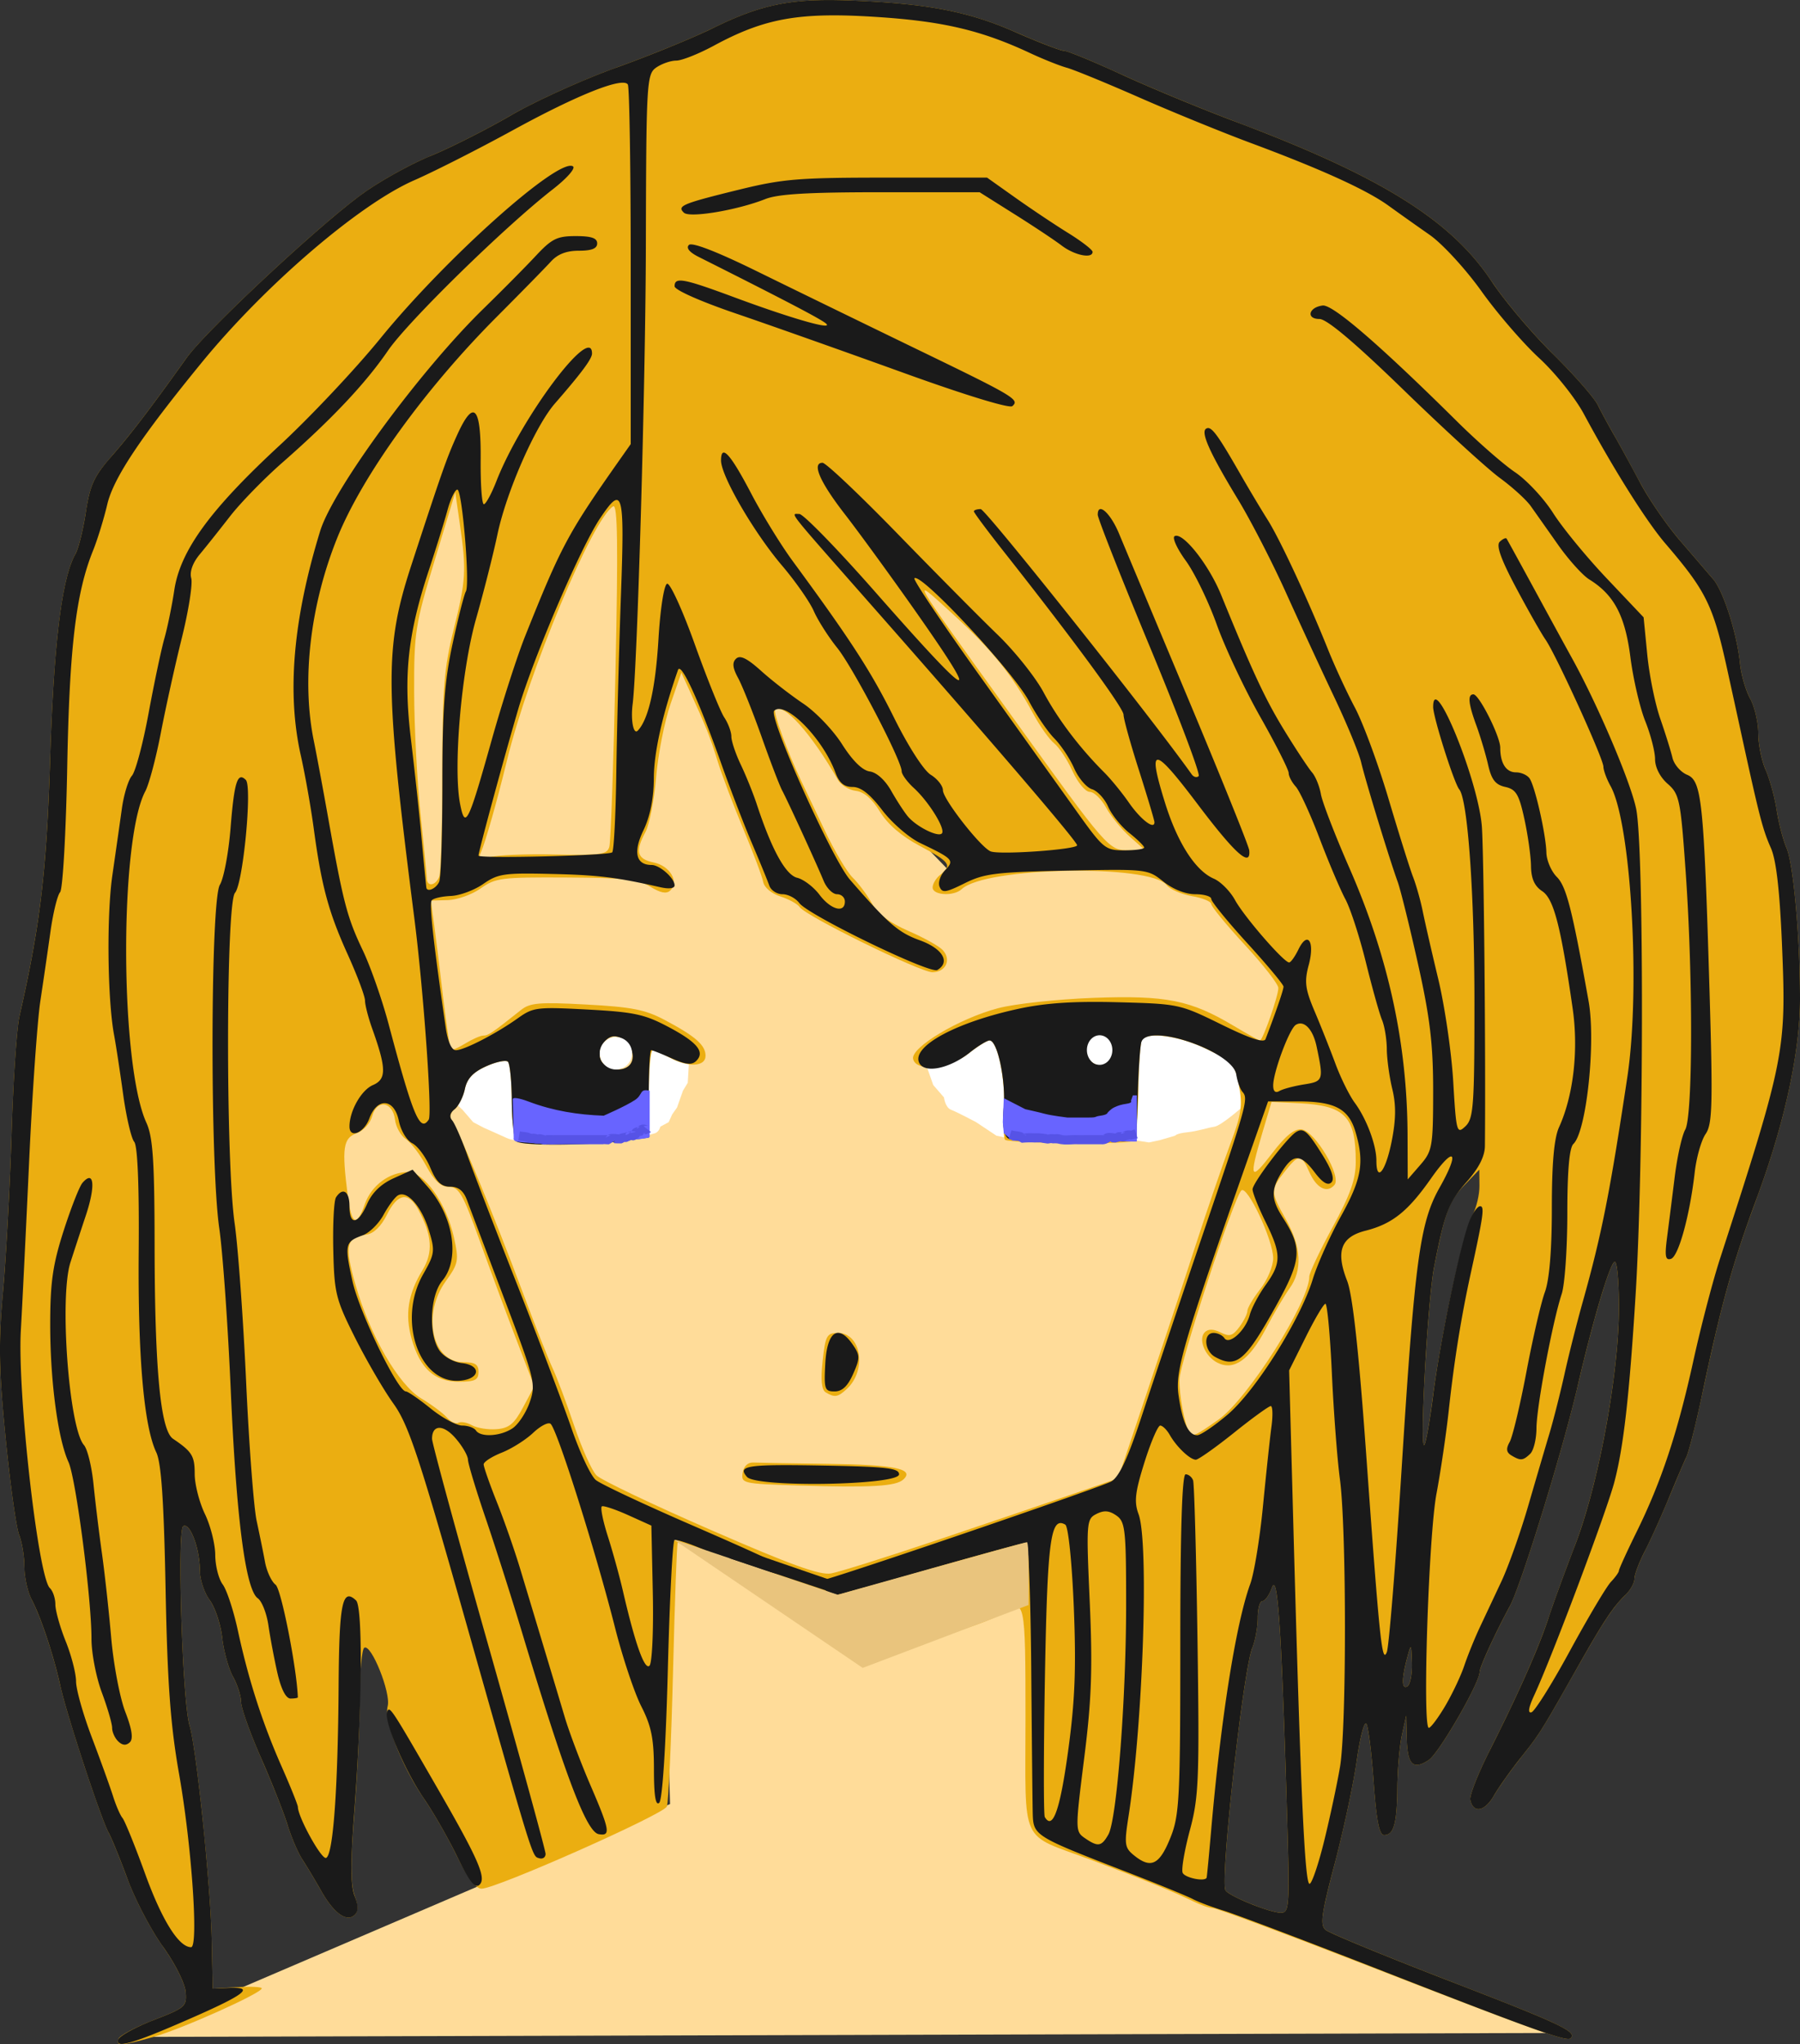
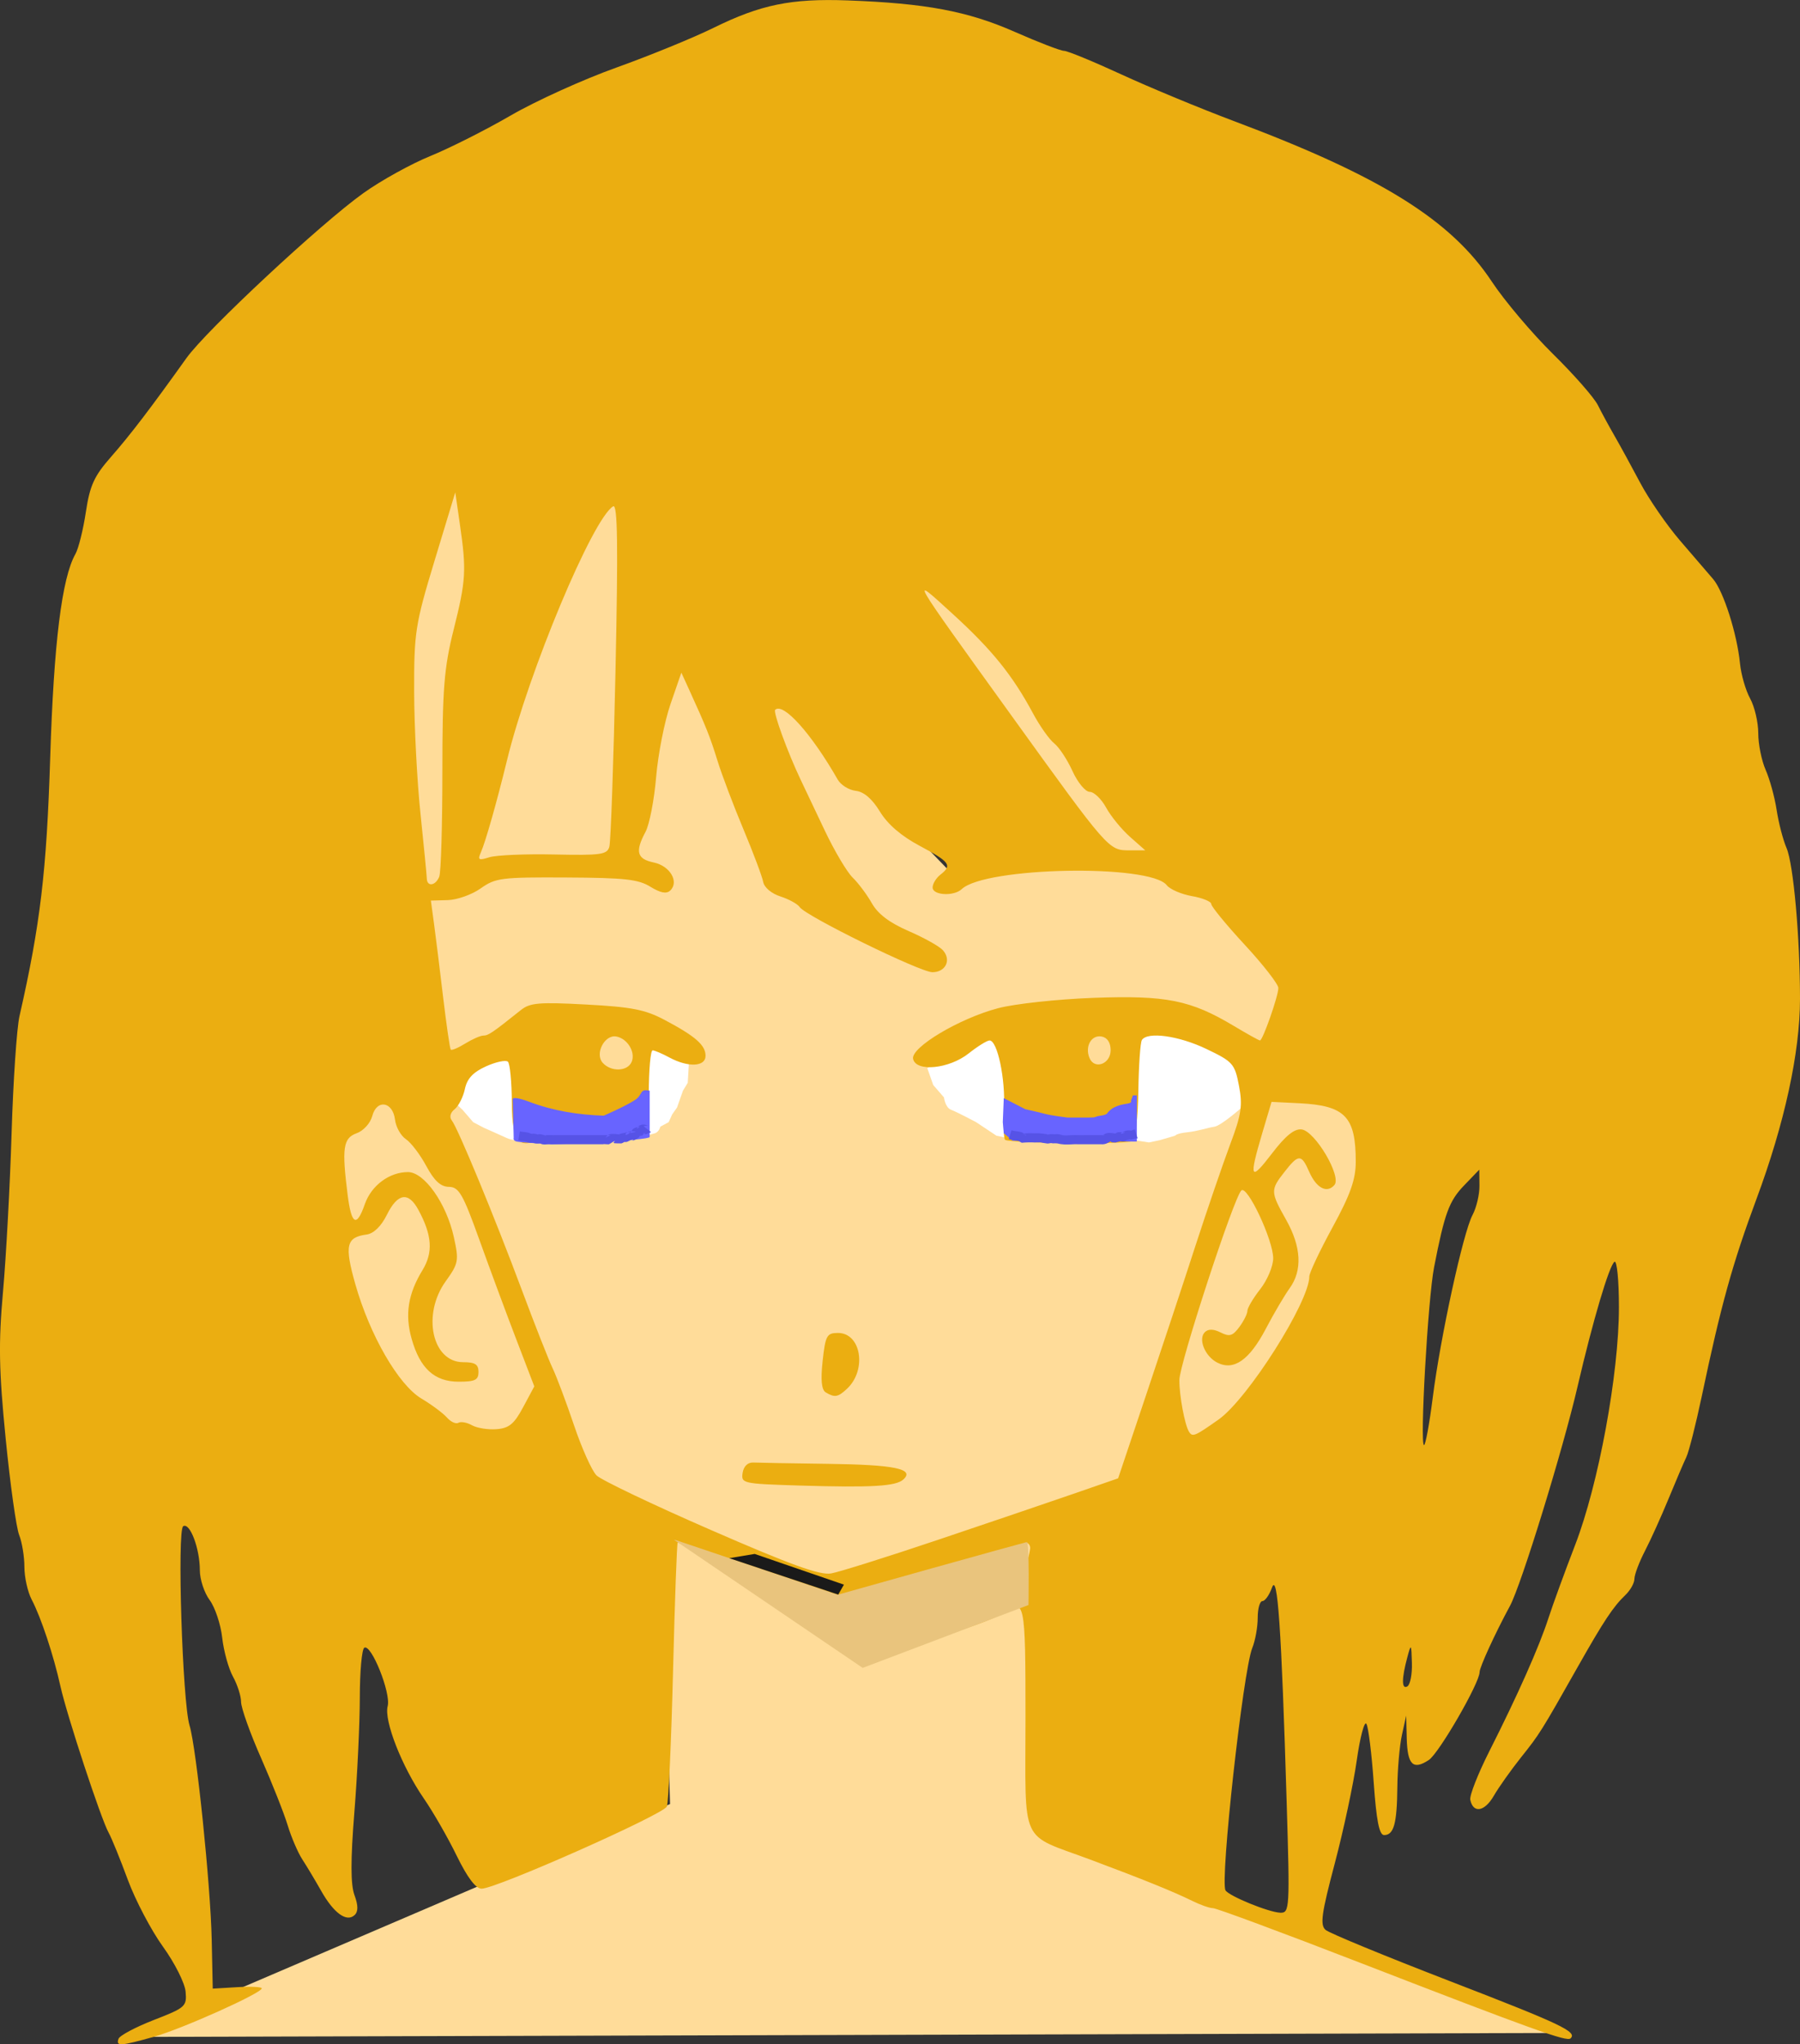
<svg xmlns="http://www.w3.org/2000/svg" version="1.0" viewBox="0 0 575.79 653.69">
  <rect x="0" y="0" width="575.79" height="653.69" fill="#333333" stroke="none" />
  <path d="M40.52 651.377l173.82-74.484-2.675-90.915-20.056-11.365-13.37-22.729-2.674-3.788-17.382 15.153-30.753-15.153-20.056-47.983 1.337-45.457 16.045-10.102 14.708 21.466v-41.67l-13.37-102.263 6.684-44.195 14.708-35.356 5.348 25.254-10.696 66.924 4.011 31.568 22.73-51.771 20.056-54.297 13.37-12.627-4.01 99.754 14.707-45.457 37.438 79.55s36.085 29.027 32.073 17.678c-4.01-11.364-26.724-39.144-26.724-39.144l-18.72-50.508 68.175 70.712 52.145-3.789-90.92-123.745L393.49 291.536l24.067 22.713-16.045 36.619 22.73-3.788 16.045 18.94-9.36 21.466-20.055 51.771-21.393 17.678-8.023 7.577-10.696-16.416-10.697 27.78-28.078 10.102-1.337 98.49 167.133 65.646-457.26 1.263z" fill-rule="evenodd" fill="#ffdc99" />
  <path d="M166.618 364.976s-3.054-.359-4.573-1.076c-1.518-.733-7.246-3.242-7.246-3.242l-3.434-1.809-3.417-3.96-1.914-1.792-1.52-2.525 3.814-8.278 13.717-6.127 4.573 5.051v23.758zM220.381 339.768l-.38 6.485-1.535 2.526-1.898 5.394-1.535 2.166-1.14 2.51-2.673 1.45s-.38 1.793-1.899 2.151c-1.535.359-1.914.717-1.914.717l-2.278-5.393-.38-16.914 1.898-6.844 13.734 5.752zM296.627 341.577l1.898 5.393 3.434 3.96s.38 3.243 2.278 3.96c1.914.717 8.006 3.96 8.006 3.96l6.487 4.317 3.433.733 7.247.717-7.626-34.92-11.06 3.96-14.097 7.92zM364.091 331.85l-1.139 32.767 4.572.717 3.434-.717 4.952-1.45s.38-.717 3.813-1.075 6.487-1.434 8.765-1.793c2.295-.358 9.541-6.844 9.541-6.844s3.054-.717 3.054-2.883c0-2.152-8.006-13.313-8.006-13.313l-11.44-6.127-13.353-1.076-4.193 1.793z" fill-rule="evenodd" fill="#fff" />
  <path d="M37.913 651.97c.363-1.03 5.43-3.727 11.274-6.003 10.135-3.928 10.597-4.349 10.185-9.057-.231-2.728-3.483-9.197-7.247-14.404-3.747-5.191-8.815-14.825-11.241-21.388-2.427-6.579-5.183-13.36-6.14-15.075-2.46-4.411-13.322-37.429-15.402-46.767-2.179-9.899-6.24-22.12-9.227-27.795-1.271-2.432-2.311-7.124-2.311-10.429s-.76-7.872-1.667-10.164c-.925-2.291-2.873-16.181-4.325-30.882-2.163-21.855-2.328-30.445-.842-47 .99-11.147 2.228-33.953 2.74-50.665.512-16.727 1.65-33.563 2.526-37.413 6.652-29.199 8.682-46.33 9.821-82.622 1.156-36.759 3.731-57.492 8.072-65.147.99-1.761 2.493-7.81 3.335-13.422 1.287-8.496 2.64-11.489 8.072-17.662 6.157-7.015 12.561-15.402 24.133-31.599 6.355-8.886 43.083-43.12 56.619-52.753 5.629-4.022 15.285-9.353 21.459-11.863 6.157-2.51 17.712-8.34 25.668-12.955s23.176-11.52 33.84-15.324c10.647-3.819 24.562-9.509 30.917-12.642C243.342 1.47 253.065-.524 271.091.13c25.04.92 38.444 3.43 53.466 10.04 7.61 3.35 14.74 6.094 15.83 6.094s9.343 3.399 18.34 7.545 25.271 10.897 36.166 14.982c46.764 17.537 69.313 31.583 82.32 51.272 4.061 6.126 12.86 16.54 19.561 23.134 6.686 6.578 13.156 13.936 14.361 16.368 1.205 2.417 3.615 6.844 5.349 9.853 1.733 2.993 5.414 9.743 8.204 14.996 2.773 5.238 8.517 13.563 12.743 18.473s8.98 10.445 10.564 12.284c3.302 3.835 7.66 17.475 8.6 26.97.347 3.553 1.8 8.604 3.236 11.223 1.436 2.604 2.608 7.608 2.608 11.115 0 3.492 1.057 8.761 2.36 11.708s2.89 8.698 3.517 12.814c.627 4.1 2.046 9.587 3.169 12.175 2.212 5.144 4.308 28.559 4.308 48.294-.016 17.117-4.952 39.815-13.915 63.915-7.676 20.656-11.373 33.969-17.514 63.136-1.898 8.995-4.127 17.771-4.952 19.486s-3.368 7.67-5.662 13.25c-2.295 5.566-5.678 13.08-7.544 16.68s-3.384 7.64-3.384 8.965-1.304 3.647-2.888 5.16c-3.896 3.725-6.9 8.246-15.236 22.978-11.704 20.702-12.2 21.497-18.191 28.995-3.17 3.991-7.082 9.494-8.666 12.238-2.939 5.097-6.603 5.705-7.527 1.262-.265-1.356 2.46-8.309 6.074-15.464 9.128-18.052 15.962-33.438 18.934-42.62 1.386-4.287 5.232-14.81 8.534-23.384 7.51-19.455 14.014-54.764 14.014-76.043 0-8.434-.627-14.965-1.403-14.529-1.65.967-6.982 18.956-11.835 39.908-4.688 20.235-18.01 63.478-21.625 70.15-4.787 8.84-9.706 19.58-9.706 21.155 0 3.476-12.99 25.955-16.243 28.107-5.034 3.32-6.833 1.559-7.065-6.875l-.181-7.311-1.37 6.235c-.743 3.43-1.403 10.913-1.453 16.618-.115 11.692-1.122 15.34-4.242 15.34-1.552 0-2.46-4.646-3.318-16.758-.644-9.23-1.7-17.678-2.328-18.785s-2.03 4.162-3.103 11.692c-1.056 7.545-4.242 22.385-7.048 33.002-4.243 16.025-4.738 19.61-2.906 21.185 1.222 1.044 19.132 8.418 39.815 16.4 35.738 13.796 40.756 16.181 38.528 18.286-1.189 1.122-11.291-2.495-67.86-24.397-24.497-9.494-45.411-17.242-46.484-17.242-1.09 0-4.061-1.044-6.636-2.322-5.86-2.9-15.78-6.922-32.734-13.251-22.746-8.48-20.633-3.835-20.633-45.27 0-37.71-.182-38.537-7.28-33.47-1.733 1.247-9.112 4.084-16.408 6.313-7.28 2.23-16.045 5.394-19.478 7.047-3.417 1.652-6.966 3.008-7.857 3.008-2.394 0-16.656-9.353-16.656-10.928 0-.732-1.667-1.84-3.714-2.447-3.136-.951-15.45-9.322-24.364-16.587-2.394-1.948-14.543-9.01-15.5-9.01-.248 0-.925 18.457-1.486 41.014s-1.453 42.09-1.98 43.385c-1.04 2.54-54.557 26.283-59.261 26.283-1.865 0-4.54-3.539-7.956-10.523-2.823-5.799-7.56-14.03-10.515-18.317-7.032-10.18-12.81-24.927-11.572-29.541 1.09-4.147-5.233-19.97-7.477-18.676-.793.468-1.437 7.654-1.437 15.963-.016 8.31-.792 24.834-1.75 36.728-1.22 15.277-1.204 23.04.034 26.408 1.221 3.305 1.238 5.269.05 6.391-2.543 2.401-6.686-.608-10.73-7.794-1.899-3.352-4.59-7.857-5.992-9.993-1.403-2.151-3.516-7.062-4.688-10.912-1.172-3.866-5.002-13.531-8.501-21.497-3.516-7.95-6.389-16.026-6.405-17.928 0-1.901-1.172-5.55-2.592-8.121s-2.971-8.185-3.45-12.472-2.294-9.696-4.011-12.019c-1.733-2.323-3.136-6.61-3.136-9.509 0-6.953-3.17-15.37-5.316-14.108-2.013 1.153-.247 56.276 2.014 63.697 2.196 7.14 6.735 51.054 7.098 68.591l.33 15.59 7.841-.469c4.309-.265 7.841-.093 7.841.375 0 1.527-25.454 12.954-34.566 15.51-10.713 2.994-12.132 3.087-11.257.624zm373.669-75.67c-1.684-55.933-2.906-73.642-4.705-68.591-.842 2.354-2.212 4.287-3.037 4.287-.842 0-1.519 2.4-1.519 5.347s-.776 7.31-1.75 9.68c-2.921 7.296-10.35 74.438-8.55 77.478 1.09 1.824 13.783 7.015 17.53 7.155 2.988.094 3.07-1.294 2.03-35.356zm40.062-44.522c-.181-6.173-.264-6.282-1.452-1.855-1.866 6.906-1.866 10.429 0 9.353.907-.53 1.568-3.912 1.452-7.498zm-163.221-17.444c0-3.866-.743-7.015-1.65-7.015s-1.651 3.149-1.651 7.015c0 3.85.742 7.015 1.65 7.015s1.65-3.165 1.65-7.015zm-26.94-1.076c-.528-1.247-.907-.873-.99.936-.066 1.652.314 2.572.858 2.057.562-.53.611-1.87.132-2.993zm44.42-10.226c-1.782-1.668-2.723.67-1.468 3.663 1.172 2.822 1.254 2.822 1.832.11.33-1.575.165-3.259-.363-3.773zm-6.19-10.507c16.029-5.394 35.64-12.05 43.563-14.794l14.394-4.988 8.98-26.751c4.952-14.716 12.066-36.229 15.813-47.796 3.764-11.583 8.749-26.096 11.06-32.285 3.565-9.431 4.011-12.409 2.806-18.707-1.353-7.046-1.948-7.716-10.4-11.754-8.83-4.24-18.85-5.627-20.65-2.884-.511.764-1.023 8.153-1.138 16.4s-.941 15.417-1.8 15.932c-1.898 1.107-39.617.717-40.838-.421-.462-.437-.61-4.895-.347-9.93.495-9.54-2.096-21.825-4.605-21.825-.809 0-3.797 1.855-6.652 4.116-6.273 4.988-16.887 6.048-17.812 1.777-.792-3.648 14.807-12.955 27.204-16.213 5.315-1.403 18.867-2.868 30.455-3.305 23.325-.857 31.116.702 44.965 8.995 4.243 2.541 8.006 4.63 8.337 4.63.89 0 5.876-14.217 5.876-16.774 0-1.2-4.82-7.42-10.73-13.796-5.91-6.391-10.73-12.268-10.73-13.063s-2.789-1.934-6.19-2.526c-3.4-.608-7.015-2.167-8.038-3.476-5.315-6.86-58.072-5.862-65.582 1.231-2.526 2.385-9.327 2.011-9.327-.514 0-1.185 1.123-3.024 2.476-4.084 3.846-3.025 3.12-4.038-6.537-9.198-5.959-3.165-10.3-6.906-12.793-10.99s-5.117-6.345-7.741-6.641c-2.18-.25-4.754-1.855-5.745-3.57-8.418-14.732-17.431-24.771-20.023-22.34-.726.687 3.929 13.47 8.138 22.34 1.222 2.572 4.721 9.93 7.775 16.368 3.054 6.423 7.032 13.142 8.848 14.92 1.832 1.76 4.605 5.486 6.173 8.246 1.948 3.445 5.679 6.25 11.803 8.901 4.919 2.136 9.855 4.895 10.944 6.142 2.74 3.102.842 7-3.384 7-3.912 0-40.492-17.943-42.44-20.812-.676-1.013-3.466-2.54-6.173-3.414-2.84-.904-5.183-2.868-5.513-4.645-.314-1.7-3.153-9.26-6.306-16.79s-6.883-17.35-8.27-21.824c-2.41-7.795-3.648-10.897-9.128-22.9l-2.476-5.41-3.483 10.086c-1.915 5.55-3.979 16.057-4.59 23.353-.61 7.28-2.145 15.136-3.383 17.46-3.4 6.328-2.774 8.682 2.608 9.805 5.216 1.075 8.22 6.189 5.282 8.979-1.205 1.138-3.12.764-6.339-1.216-3.846-2.385-8.22-2.868-26.906-2.962-20.832-.109-22.631.125-27.385 3.492-2.79 1.98-7.527 3.663-10.499 3.741l-5.43.156.973 7.156c.545 3.944 1.85 14.529 2.922 23.539 1.073 8.995 2.18 16.633 2.46 16.96.297.328 2.377-.545 4.638-1.948 2.278-1.403 4.886-2.54 5.81-2.54 1.585 0 2.955-.952 12.001-8.17 2.922-2.322 5.745-2.572 20.898-1.761 14.51.78 18.802 1.621 24.959 4.864 9.97 5.284 13.205 8.106 13.205 11.536 0 3.523-5.563 3.772-11.555.545-2.278-1.231-4.688-2.26-5.364-2.291s-1.238 6.25-1.238 13.952c0 16.228 1.139 14.326-20.783 15.417-7.263.359-13.255-.857-15.186-.296-5.117 1.497-7.758 1.388-7.841-12.3-.033-6.61-.594-12.518-1.255-13.141s-3.813.047-6.998 1.48c-4.144 1.872-6.075 3.93-6.768 7.265-.545 2.557-2.03 5.456-3.285 6.454-1.354 1.045-1.733 2.526-.925 3.539 1.965 2.479 13.75 30.99 22.483 54.406 4.094 10.974 8.518 22.198 9.822 24.942 1.304 2.76 4.39 10.975 6.85 18.27 2.46 7.28 5.678 14.451 7.164 15.932s17.927 9.338 36.547 17.444c25.85 11.271 34.928 14.545 38.51 13.906 2.575-.452 17.811-5.238 33.84-10.632zm-44.007-17.475c-18.19-.562-18.653-.67-18.158-4.038.33-2.12 1.635-3.398 3.417-3.32 1.585.078 12.364.265 23.935.42 21.278.281 27.683 1.606 24.117 4.958-2.36 2.23-10.02 2.681-33.311 1.98zm8.452-29.775c-1.37-.81-1.684-3.976-1.007-10.102.891-8.106 1.337-8.917 4.902-8.917 7.395 0 9.327 11.754 2.922 17.818-2.905 2.728-3.962 2.915-6.817 1.2zm65.367 49.962c.1-1.075-.577-1.948-1.485-1.948s-1.585 2.619-1.486 5.846c.149 5.206.314 5.425 1.486 1.948.726-2.151 1.403-4.786 1.485-5.846zm128.788-48.325c2.443-19.33 9.756-52.894 12.727-58.381 1.238-2.323 2.245-6.532 2.212-9.354l-.05-5.144-4.82 5.004c-4.853 5.02-6.272 8.917-9.64 26.174-1.98 10.18-4.622 56.9-3.219 56.9.479 0 1.733-6.844 2.79-15.2zm-68.488 7.015c9.327-6.595 29.003-37.617 29.003-45.739 0-1.138 3.335-8.215 7.428-15.713 5.728-10.492 7.429-15.324 7.429-20.999 0-14.404-3.417-17.943-18.043-18.675l-8.897-.437-2.988 10.055c-4.308 14.545-3.83 15.542 3.104 6.47 4.357-5.706 7.164-7.982 9.491-7.717 4.308.499 12.909 15.059 10.499 17.787-2.41 2.76-5.778.967-8.072-4.271-2.493-5.69-3.4-5.69-7.89.062-4.54 5.784-4.507 6.392.511 15.308 4.886 8.668 5.266 16.213 1.123 21.919-1.635 2.276-5.068 8.09-7.594 12.923-5.265 10.024-10.234 13.516-15.5 10.865-4.011-2.026-6.272-7.623-3.961-9.82 1.089-1.014 2.79-.967 5.018.17 2.806 1.42 3.83 1.108 5.959-1.76 1.42-1.918 2.575-4.241 2.575-5.16 0-.936 1.849-4.07 4.127-6.969 2.278-2.915 4.126-7.342 4.126-9.852 0-5.83-8.303-23.477-10.185-21.685-2.426 2.292-19.791 55.404-19.824 60.61-.033 4.958 1.716 14.342 3.07 16.525 1.122 1.808 1.816 1.512 9.491-3.897zm-222.48-3.929l3.565-6.656-5.81-15.168c-3.203-8.34-8.519-22.698-11.82-31.88-5.2-14.482-6.487-16.711-9.673-16.758-2.641-.031-4.688-1.918-7.247-6.672-1.964-3.648-4.902-7.514-6.536-8.59-1.618-1.091-3.186-3.881-3.467-6.235-.726-5.815-5.827-6.626-7.28-1.154-.61 2.307-2.822 4.74-5.018 5.519-4.308 1.558-4.754 4.739-2.839 19.813 1.205 9.494 2.872 10.351 5.48 2.853 2.097-5.986 7.858-10.258 13.8-10.258 5.233 0 12.298 10.009 14.675 20.78 1.667 7.546 1.502 8.434-2.591 14.124-7.66 10.616-4.375 25.894 5.579 25.894 3.797 0 4.902.685 4.902 3.117 0 2.572-1.105 3.118-6.322 3.118-7.758 0-12.413-4.24-15.087-13.78-2.179-7.733-1.123-14.342 3.5-21.903 3.45-5.659 3.07-11.177-1.321-19.268-3.186-5.908-6.62-5.378-10.07 1.559-1.832 3.694-4.225 6.017-6.487 6.329-6.536.873-7.13 3.476-3.615 15.885 4.655 16.369 13.8 32.191 21.146 36.572 3.252 1.933 6.933 4.677 8.154 6.064s2.872 2.151 3.681 1.684c.793-.468 2.757-.11 4.342.795 1.6.888 5.133 1.465 7.857 1.247 3.995-.312 5.629-1.653 8.501-7.03zm34.73-110.48c1.254-3.101-1.37-7.404-4.92-8.059-3.73-.701-6.949 5.457-4.39 8.372 2.657 3.024 8.039 2.837 9.31-.312zm153.201-3.678c0-2.432-1.073-4.053-2.888-4.38-3.269-.593-5.398 3.133-3.896 6.827 1.568 3.882 6.784 1.996 6.784-2.447zm-214.772-55.481c.56-1.357 1.007-16.447 1.007-33.532 0-26.486.528-33.19 3.598-45.458 3.962-15.807 4.143-18.972 1.981-33.844l-1.453-10.086-6.602 21.778c-6.207 20.469-6.603 22.994-6.554 42.044.033 11.146.941 28.684 2.03 38.972 1.074 10.289 1.981 19.58 2.014 20.656.05 2.759 2.79 2.416 3.979-.53zm36.777-7.109c14.906.312 16.887.047 17.63-2.432.462-1.543 1.353-26.922 1.98-56.4.859-40.096.677-53.315-.742-52.505-6.52 3.804-27.072 52.925-33.955 81.172-3.318 13.578-6.867 26.065-8.336 29.401-1.123 2.526-.776 2.744 2.674 1.653 2.179-.686 11.522-1.092 20.75-.889zm184.185-5.643c-2.674-2.37-6.124-6.579-7.642-9.354s-3.88-5.035-5.25-5.035-3.846-2.993-5.513-6.656c-1.65-3.648-4.292-7.639-5.843-8.855-1.552-1.231-4.606-5.534-6.768-9.571-6.554-12.207-13.14-20.36-25.702-31.818-13.915-12.705-14.46-13.64 18.818 32.535 30.95 42.947 31.05 43.072 37.653 43.072h5.133l-4.886-4.318z" fill="#ebae11" />
-   <path d="M37.83 652.187c.413-1.153 5.513-3.944 11.357-6.22 10.135-3.928 10.597-4.349 10.185-9.057-.231-2.728-3.483-9.197-7.247-14.404-3.747-5.191-8.815-14.825-11.241-21.388-2.427-6.579-5.183-13.36-6.14-15.075-2.46-4.411-13.322-37.429-15.402-46.767-2.179-9.899-6.24-22.12-9.227-27.795-1.271-2.432-2.311-7.124-2.311-10.429s-.76-7.872-1.667-10.164c-.925-2.291-2.873-16.181-4.325-30.882-2.163-21.855-2.328-30.445-.842-47 .99-11.147 2.228-33.953 2.74-50.665.512-16.727 1.65-33.563 2.526-37.413 6.652-29.199 8.682-46.33 9.821-82.622 1.156-36.759 3.731-57.492 8.072-65.147.99-1.761 2.493-7.81 3.335-13.422 1.287-8.496 2.64-11.489 8.072-17.662 6.157-7.015 12.561-15.402 24.133-31.599 6.355-8.886 43.083-43.12 56.619-52.753 5.629-4.022 15.285-9.353 21.459-11.863 6.157-2.51 17.712-8.34 25.668-12.955s23.176-11.52 33.84-15.324c10.647-3.819 24.562-9.509 30.917-12.642C243.342 1.47 253.065-.524 271.091.13c25.04.92 38.444 3.43 53.466 10.04 7.61 3.35 14.74 6.094 15.83 6.094s9.343 3.399 18.34 7.545 25.271 10.897 36.166 14.982c46.764 17.537 69.313 31.583 82.32 51.272 4.061 6.126 12.86 16.54 19.561 23.134 6.686 6.578 13.156 13.936 14.361 16.368 1.205 2.417 3.615 6.844 5.349 9.853 1.733 2.993 5.414 9.743 8.204 14.996 2.773 5.238 8.517 13.563 12.743 18.473s8.98 10.445 10.564 12.284c3.302 3.835 7.66 17.475 8.6 26.97.347 3.553 1.8 8.604 3.236 11.223 1.436 2.604 2.608 7.608 2.608 11.115 0 3.492 1.057 8.761 2.36 11.708s2.89 8.698 3.517 12.814c.627 4.1 2.046 9.587 3.169 12.175 2.212 5.144 4.308 28.559 4.308 48.294-.016 17.117-4.952 39.815-13.915 63.915-7.676 20.656-11.373 33.969-17.514 63.136-1.898 8.995-4.127 17.771-4.952 19.486s-3.368 7.67-5.662 13.25c-2.295 5.566-5.678 13.08-7.544 16.68s-3.384 7.64-3.384 8.965-1.304 3.647-2.888 5.16c-3.896 3.725-6.9 8.246-15.236 22.978-11.704 20.702-12.2 21.497-18.191 28.995-3.17 3.991-7.082 9.494-8.666 12.238-2.939 5.097-6.603 5.705-7.527 1.262-.265-1.356 2.46-8.309 6.074-15.464 9.128-18.052 15.962-33.438 18.934-42.62 1.386-4.287 5.232-14.81 8.534-23.384 7.51-19.455 14.014-54.764 14.014-76.043 0-8.434-.627-14.965-1.403-14.529-1.65.967-6.982 18.956-11.835 39.908-4.688 20.235-18.01 63.478-21.625 70.15-4.787 8.84-9.706 19.58-9.706 21.155 0 3.476-12.99 25.955-16.243 28.107-5.034 3.32-6.833 1.559-7.065-6.875l-.181-7.311-1.37 6.235c-.743 3.43-1.403 10.913-1.453 16.618-.115 11.692-1.122 15.34-4.242 15.34-1.552 0-2.46-4.646-3.318-16.758-.644-9.23-1.7-17.678-2.328-18.785s-2.03 4.162-3.103 11.692c-1.056 7.545-4.242 22.385-7.048 33.002-4.243 16.025-4.738 19.61-2.906 21.185 1.222 1.044 19.132 8.418 39.815 16.4 35.738 13.796 40.756 16.181 38.528 18.286-1.205 1.138-12.546-2.947-63.75-22.979-22.252-8.698-43.513-16.742-47.26-17.88-3.747-1.154-8.204-2.822-9.904-3.742-1.7-.904-11.258-4.817-21.245-8.683-29.481-11.41-29.68-11.536-29.877-18.769-.083-3.43-.297-24.287-.479-46.362-.198-22.09-.858-40.126-1.502-40.11-1.057.031-15.995 4.131-37.471 10.289a1817.186 1817.186 0 01-13.206 3.71 539.758 539.758 0 00-8.369 2.338c-2.146.624-4.209.094-5.546-1.434-1.75-1.995-1.733-2.557.115-3.087 14.081-4.146 88.957-29.806 91.614-31.411 2.51-1.497 5.283-7.452 9.59-20.516 3.319-10.101 11.886-35.574 19.017-56.572 14.823-43.587 15.285-45.24 13.338-47.468-.776-.905-1.668-3.399-1.981-5.535-1.09-7.358-27.93-16.664-30.324-10.522-.412 1.06-.957 8.605-1.188 16.758l-.43 14.81-19.577.436c-11.554.265-20.402-.203-21.59-1.154-1.321-1.028-1.767-4.458-1.305-9.805.743-8.527-1.964-21.435-4.506-21.435-.809 0-3.681 1.746-6.372 3.897-6.603 5.238-14.708 6.797-16.21 3.103-2.146-5.27 12.083-12.893 32.024-17.164 8.567-1.84 17.613-2.432 31.644-2.058 19.412.515 19.775.593 33.047 7.109 9.161 4.505 13.651 5.986 14.146 4.677 3.302-8.621 5.745-15.745 5.745-16.774 0-.67-5.2-6.906-11.555-13.859-6.355-6.968-11.555-13.344-11.555-14.186 0-.826-2.311-1.512-5.134-1.512-3.103 0-7.114-1.59-10.185-4.037-5.05-4.007-5.183-4.022-30.785-3.508-22.83.468-26.494.92-32.767 4.038-6.09 3.024-7.197 3.18-8.038 1.106-.545-1.325.247-3.679 1.733-5.237 3.087-3.212 2.69-3.633-7.973-8.746-3.566-1.715-9.013-6.438-12.116-10.507-3.929-5.16-6.801-7.405-9.459-7.405-2.74 0-4.292-1.31-5.53-4.66-4.027-10.929-16.044-23.041-19.56-19.72-1.948 1.839 18.47 47.39 24.215 54 12.249 14.107 15.5 16.93 22.318 19.392 7.362 2.65 9.937 7.015 5.645 9.525-2.294 1.34-41.201-17.538-44.106-21.373-1.189-1.59-3.616-2.868-5.415-2.868-1.783 0-3.68-1.231-4.209-2.728-.528-1.512-3.037-7.639-5.596-13.64s-6.883-17.226-9.624-24.943c-7.345-20.702-13.057-33.095-13.997-30.398-5.019 14.357-7.693 26.36-7.726 34.53-.033 6.484-1.172 12.252-3.318 16.726-3.384 7.015-2.41 11.1 2.608 11.1 2.576 0 7.346 4.224 7.346 6.516 0 .998-1.783 1.231-4.54.608-14.245-3.227-19.923-3.913-34.945-4.256-15.087-.358-17.035-.062-21.756 3.227-2.84 1.98-7.494 3.71-10.35 3.82-2.839.124-5.596.748-6.107 1.418-.826 1.06.511 13.188 4.457 40.5.66 4.614 1.898 7.405 3.268 7.405 2.674 0 12.826-5.238 19.858-10.242 4.902-3.492 6.074-3.632 22.284-2.76 14.923.796 18.224 1.513 25.9 5.582 9.293 4.926 11.802 8.06 8.765 10.927-1.37 1.294-3.367 1.076-7.692-.873-3.22-1.45-6.207-2.634-6.62-2.634-.429 0-.775 6.282-.775 13.952v13.968l-5.365.78c-12.661 1.823-35.985 2.041-37.174.327-.66-.967-1.238-6.813-1.287-13.002s-.611-11.754-1.255-12.362c-.66-.608-3.797.063-6.982 1.497-4.144 1.87-6.075 3.928-6.768 7.264-.545 2.557-2.03 5.456-3.285 6.454-1.453 1.138-1.75 2.432-.793 3.539.826.95 3.005 5.955 4.853 11.1 1.833 5.144 8.98 23.726 15.897 41.31 6.916 17.569 14.773 38.333 17.448 46.128 2.69 7.794 6.19 15.23 7.79 16.509 1.586 1.294 15.518 7.841 30.952 14.529 27.83 12.081 36.364 16.368 32.634 16.368-4.275 0-19.94-4.614-28.392-8.34-4.936-2.182-9.459-3.679-10.053-3.336s-1.552 19.019-2.13 41.498c-.627 24.475-1.733 41.513-2.74 42.464-1.171 1.092-1.7-2.276-1.7-10.631 0-9.79-.809-13.843-4.044-20.188-2.228-4.38-5.992-15.667-8.385-25.098-6.158-24.304-18.323-62.87-20.585-65.21-.693-.716-3.202.562-5.596 2.807-2.377 2.26-6.933 5.129-10.102 6.376-3.17 1.262-5.76 2.946-5.76 3.741 0 .81 1.898 6.236 4.225 12.066s5.711 15.511 7.51 21.513c6.802 22.541 11.82 39.237 14.296 47.546 1.42 4.708 5.05 14.31 8.072 21.342 6.289 14.575 6.619 16.493 2.69 15.776-3.895-.702-10.647-18.473-24.48-64.399-3.35-11.146-8.616-27.639-11.687-36.65-3.07-8.994-5.612-17.412-5.645-18.706-.033-1.278-1.8-4.35-3.945-6.812-3.912-4.537-7.544-4.459-7.544.155 0 1.372 8.171 31.35 18.158 66.612s18.158 65.022 18.158 66.129-.925 1.73-2.064 1.372c-2.294-.718-1.535 1.73-24.447-79.115-14.064-49.682-17.398-59.628-22.152-66.253-3.087-4.287-8.6-13.765-12.265-21.045-6.19-12.33-6.669-14.295-6.982-28.17-.182-8.215.214-15.744.875-16.757 2.179-3.337 4.308-1.934 4.308 2.837 0 6.266 2.707 5.908 5.662-.764 1.585-3.601 4.473-6.376 8.468-8.169l6.058-2.743 4.787 5.425c8.303 9.384 10.482 23.165 4.738 30.055-4.045 4.848-4.49 17.538-.81 22.51 1.37 1.856 4.524 3.586 7.016 3.851 6.306.686 5.96 5.035-.462 5.628-13.107 1.216-20.287-19.284-11.902-34 3.748-6.594 3.863-7.498 1.816-14.155-2.36-7.638-6.999-12.83-9.904-11.068-.99.593-3.054 3.399-4.589 6.22s-4.54 5.768-6.669 6.532c-5.645 2.027-5.843 2.93-3.252 14.67 2.212 9.945 14.477 35.246 17.085 35.246.644 0 4.21 2.447 7.924 5.456 3.714 2.993 8.253 5.456 10.102 5.456s3.813.702 4.374 1.56c1.486 2.26 7.824 1.901 11.704-.671 1.848-1.232 4.324-4.958 5.496-8.31 2.03-5.83 1.7-7.201-8.17-33.235-5.662-14.934-11.01-29.089-11.886-31.443-1.122-2.993-2.74-4.287-5.38-4.287-2.873 0-4.425-1.496-6.39-6.158-1.435-3.398-4.027-6.874-5.777-7.763-1.733-.873-3.631-4.053-4.242-7.093-1.436-7.202-6.9-7.685-9.442-.81-1.733 4.676-6.355 6.547-6.355 2.572 0-4.973 3.764-11.63 7.478-13.235 4.407-1.887 4.358-5.3-.248-18.177-1.221-3.43-2.245-7.405-2.261-8.824 0-1.434-2.51-8.09-5.547-14.81-6.14-13.577-8.369-21.824-10.861-40.281-.925-6.86-2.79-17.382-4.144-23.384-4.49-19.969-2.443-43.555 6.207-71.709 4.11-13.39 31.892-51.21 52.13-70.992 5.991-5.846 13.568-13.485 16.82-16.977 5.15-5.518 6.834-6.344 12.793-6.344 5.001 0 6.867.623 6.867 2.338 0 1.637-1.75 2.338-5.844 2.338-4.011 0-6.817 1.092-8.996 3.508-1.75 1.917-9.492 9.82-17.184 17.537-23.044 23.072-43.298 51.148-51.221 71.024-8.6 21.497-11.324 45.364-7.412 64.6.875 4.288 3.037 15.855 4.787 25.723 4.655 26.08 5.926 30.928 10.878 41.31 2.46 5.145 6.157 15.699 8.237 23.477 7.89 29.666 10.103 34.904 12.876 30.664 1.155-1.761-1.684-41.358-4.573-64.086-9.524-74.563-9.623-86.769-.99-113.208 9.92-30.336 11.34-34.373 14.74-41.84 5.233-11.458 7.577-8.902 7.429 8.075-.066 7.856.38 14.28 1.023 14.28.627 0 2.443-3.337 4.028-7.406 7.923-20.297 30.57-50.508 30.57-40.78 0 1.683-3.317 6.157-11.934 16.056-6.24 7.187-15.417 28.092-18.306 41.732-1.32 6.298-4.407 18.457-6.85 27.031-4.721 16.603-7.395 47.765-5.084 59.348 1.6 8.09 2.608 6.064 10.02-20.36 3.367-12.003 8.22-27.078 10.795-33.516 11.423-28.559 13.635-32.706 29.448-55.232l4.292-6.095v-56.79c0-31.241-.413-57.43-.924-58.21-1.618-2.463-15.996 3.258-36.794 14.638-11.027 6.033-25.256 13.25-31.611 16.025-17.63 7.733-47.755 33.595-68.026 58.412-19.445 23.79-28.078 36.744-30.075 45.146-1.106 4.708-3.17 11.38-4.556 14.81-5.48 13.562-7.56 30.96-8.27 69.324-.396 20.998-1.42 38.957-2.278 39.939-.859.966-2.229 6.594-3.07 12.502a2425.793 2425.793 0 01-3.269 22.433c-.957 6.423-2.575 29.572-3.582 51.444-1.007 21.855-2.195 46.065-2.641 53.782-1.123 19.75 5.53 78.802 9.277 82.356.974.92 1.766 3.274 1.766 5.238 0 1.949 1.486 7.25 3.301 11.77 1.816 4.505 3.318 10.304 3.318 12.876.017 2.573 2.295 10.632 5.068 17.928 2.757 7.28 5.794 15.698 6.751 18.707.941 2.993 2.311 6.157 3.038 7.015s3.978 8.854 7.213 17.771c5.415 14.934 10.796 23.54 14.725 23.54 2.443 0 .198-32.52-3.83-55.341-2.773-15.683-3.747-29.105-4.325-59.239-.545-28.122-1.37-40.282-2.971-43.649-3.962-8.309-5.91-30.523-5.63-64.289.182-20.905-.346-33.75-1.435-35.028-.941-1.107-2.542-7.982-3.55-15.262-1.006-7.296-2.294-15.714-2.855-18.707-2.146-11.302-2.46-38.162-.594-51.194 1.073-7.42 2.46-17.117 3.07-21.528.627-4.412 2.064-9.089 3.202-10.383s3.533-10.273 5.316-19.938 4.06-20.422 5.05-23.914c.991-3.476 2.427-10.46 3.187-15.51 1.898-12.597 11.423-25.676 33.624-46.206 9.723-8.98 24.25-24.397 32.272-34.25 20.865-25.643 56.883-57.82 61.604-55.06.974.561-1.816 3.757-6.388 7.327-15.352 11.941-46.369 42.277-52.773 51.63-7.214 10.523-17.943 21.903-33.757 35.778-5.91 5.175-13.453 12.923-16.771 17.21-3.335 4.287-7.676 9.758-9.673 12.144-2.262 2.712-3.285 5.58-2.724 7.623.512 1.792-.842 10.366-2.988 19.034-2.162 8.667-5.183 22.37-6.735 30.43-1.551 8.075-3.796 16.493-4.985 18.706-8.32 15.636-8.088 87.47.347 105.928 2.096 4.567 2.608 12.175 2.641 38.91.033 39.986 1.882 59.487 5.893 62.2 6.108 4.13 6.933 5.472 6.933 11.255 0 3.29 1.47 9.057 3.268 12.799 1.8 3.725 3.285 9.618 3.302 13.063.016 3.461 1.09 7.717 2.393 9.463s3.483 8.402 4.853 14.763c3.4 15.729 7.858 29.587 14.031 43.555 2.84 6.423 5.15 12.206 5.167 12.846.017 3.21 7.478 16.758 8.996 16.29 2.262-.717 3.813-21.84 4.028-55.154.182-26.376 1.189-31.334 5.58-27.187 2.211 2.089 1.947 34.654-.545 67.298-1.238 16.243-1.222 23.929.066 27.14 1.27 3.165 1.287 4.957.05 6.142-2.576 2.432-6.686-.53-10.763-7.763-1.899-3.352-4.59-7.857-5.992-9.993-1.403-2.151-3.516-7.062-4.688-10.912-1.172-3.866-5.002-13.531-8.501-21.497-3.516-7.95-6.389-16.026-6.405-17.928 0-1.901-1.172-5.55-2.592-8.121s-2.971-8.185-3.45-12.472-2.294-9.696-4.011-12.019c-1.733-2.323-3.136-6.61-3.136-9.509 0-6.953-3.17-15.37-5.316-14.108-2.013 1.153-.247 56.276 2.014 63.697 2.196 7.14 6.735 51.054 7.098 68.591l.33 15.59 5.365-.235c8.138-.343 5.018 2.105-12.446 9.759-18.603 8.153-24.216 9.79-23.143 6.734zM411.582 576.3c-1.684-55.933-2.906-73.642-4.705-68.591-.842 2.354-2.212 4.287-3.037 4.287-.842 0-1.519 2.4-1.519 5.347s-.776 7.31-1.75 9.68c-2.921 7.296-10.35 74.438-8.55 77.478 1.09 1.824 13.783 7.015 17.53 7.155 2.988.094 3.07-1.294 2.03-35.356zm11.984 12.471c1.848-7.513 4.143-18.208 5.084-23.773 2.113-12.502 2.096-76.059-.033-91.975-.859-6.438-2.014-21.7-2.575-33.906-.561-12.222-1.486-22.199-2.064-22.183-.56.015-3.4 4.817-6.305 10.663l-5.299 10.631 1.502 55.201c2.179 79.598 3.516 108.983 5.018 108.983.727 0 2.823-6.142 4.672-13.64zm-37.587 11.692c.1-.218.743-7.062 1.453-15.2 3.103-35.73 7.94-66.221 12.496-78.724 1.254-3.43 3.086-14.653 4.077-24.942 1.007-10.289 2.212-21.7 2.707-25.332.495-3.648.396-6.625-.215-6.625s-5.942 3.85-11.819 8.574c-5.893 4.707-11.356 8.574-12.149 8.574-1.848 0-6.173-4.1-8.336-7.92-.94-1.652-2.31-2.993-3.054-2.993s-3.004 5.27-5.034 11.723c-3.004 9.572-3.368 12.643-1.898 16.602 3.35 9.058 1.452 66.472-3.17 96.387-1.469 9.4-1.32 10.32 1.965 12.923 5.249 4.147 7.956 2.744 11.422-5.908 2.856-7.108 3.137-12.58 3.137-61.966 0-36.182.56-54.172 1.7-54.172.94 0 2.014.873 2.393 1.949.38 1.06 1.007 24.038 1.404 51.054.643 44.428.412 50.212-2.427 60.766-1.717 6.407-2.773 12.549-2.327 13.64.66 1.621 7.098 2.946 7.675 1.59zm-31.43-13.812c2.708-4.785 5.68-43.244 5.68-73.627 0-23.913-.281-26.423-3.12-28.387-2.328-1.606-3.946-1.73-6.405-.483-3.17 1.605-3.252 2.681-2.113 28.138.94 21.123.594 31.193-1.766 49.885-2.89 22.915-2.89 23.477.165 25.597 4.226 2.915 5.365 2.743 7.56-1.123zm-12.908-26.454c2.229-16.213 2.642-26.642 1.85-46.3-.595-14.404-1.767-25.784-2.724-26.345-4.688-2.744-5.712 4.786-6.504 48.232-.43 24.21-.462 44.585-.05 45.27 2.542 4.319 4.87-2.213 7.428-20.857zm120.65-14.638c2.262-3.835 5.002-9.619 6.091-12.861s3.302-8.699 4.903-12.128c1.617-3.43 4.754-10.102 6.966-14.81 2.228-4.723 6.09-15.589 8.583-24.163s5.58-19.096 6.867-23.383c1.271-4.287 3.4-12.705 4.738-18.707 1.32-6.002 3.978-16.525 5.91-23.384 6.04-21.575 8.632-34.654 14.212-71.71 4.259-28.23 1.205-81.155-5.348-93.003-1.271-2.276-2.295-5.082-2.311-6.236-.017-2.603-15.104-35.714-18.521-40.64-1.387-1.996-5.63-9.478-9.442-16.634-4.87-9.166-6.405-13.515-5.183-14.669.957-.904 1.947-1.356 2.178-.982.248.374 4.26 7.7 8.93 16.275 4.656 8.574 10.02 18.395 11.919 21.824 8.27 14.935 18.834 39.706 20.6 48.326 2.543 12.41 2.444 112.865-.165 155.11-1.997 32.395-3.846 48.841-6.784 60.05-2.476 9.447-19.957 55.995-25.685 68.326-1.8 3.898-2.096 5.784-.842 5.394 1.073-.343 6.653-9.26 12.397-19.845 5.761-10.569 11.621-20.421 13.024-21.871 1.387-1.465 2.542-3.071 2.542-3.57s2.542-6.064 5.63-12.346c7.922-16.073 13.106-31.677 18.157-54.671 2.393-10.912 6.24-25.644 8.55-32.737 20.684-63.806 21.212-66.487 19.858-99.645-.726-17.834-1.848-27.748-3.582-31.677-2.608-5.908-3.615-9.774-9.161-35.122-1.766-8.153-3.929-17.974-4.77-21.824-4.557-20.75-6.719-25.16-19.908-40.532-6.009-7.03-16.524-23.726-25.982-41.31-2.757-5.145-9.211-13.22-14.345-17.928-5.117-4.723-13.42-14.326-18.438-21.372-5.018-7.031-12.43-15.09-16.457-17.928a1143.081 1143.081 0 01-13.256-9.4c-7.048-5.082-21.442-11.63-44.14-20.079-9.177-3.414-25.238-9.977-35.67-14.56s-20.833-8.854-23.11-9.478-7.462-2.697-11.556-4.599c-15.83-7.42-28.227-10.32-49.9-11.676-24.216-1.527-35.21.452-51.42 9.213-4.87 2.635-10.3 4.786-12.05 4.786-1.766 0-4.638.998-6.404 2.214-3.054 2.12-3.203 4.645-3.318 57.29-.1 43.914-2.724 134.486-4.226 146.271-.66 5.113.264 9.915 1.634 8.496 3.434-3.57 5.695-13.594 6.636-29.416.578-9.634 1.783-17.257 2.757-17.57.94-.295 4.935 8.419 8.847 19.362 3.929 10.944 8.155 21.45 9.41 23.353 1.27 1.901 2.294 4.66 2.294 6.142 0 1.465 1.353 5.518 3.02 9.01s3.946 9.15 5.085 12.58c4.77 14.53 9.227 22.667 12.958 23.587 2.047.498 5.265 2.946 7.13 5.425 3.632 4.817 8.122 6.001 8.122 2.166 0-1.293-1.122-2.338-2.509-2.338s-3.318-1.933-4.292-4.287c-2.525-6.064-11.489-25.566-13.271-28.902-.826-1.528-3.78-9.244-6.57-17.148-2.806-7.903-6.19-16.368-7.527-18.831-1.75-3.212-1.932-4.942-.628-6.158 1.288-1.216 3.516-.125 7.973 3.882 3.4 3.07 9.475 7.779 13.487 10.476 4.01 2.68 9.623 8.558 12.462 13.048 3.351 5.269 6.488 8.34 8.832 8.667 2.212.296 4.919 2.76 6.883 6.236 1.783 3.149 4.193 6.843 5.348 8.2 2.74 3.226 9.525 6.625 10.812 5.409 1.354-1.278-4.077-10.102-8.946-14.56-2.146-1.965-3.896-4.38-3.896-5.363 0-3.43-15.566-33.22-20.65-39.502-2.807-3.492-6.157-8.761-7.445-11.692-1.288-2.947-5.843-9.478-10.135-14.53-9.013-10.569-19.545-28.699-19.545-33.625 0-5.487 2.988-2.198 9.74 10.726 3.483 6.64 9.376 16.228 13.09 21.294 18.669 25.395 25.19 35.48 32.452 50.103 4.573 9.244 9.541 16.961 11.803 18.364 2.146 1.325 3.896 3.554 3.896 4.957 0 2.869 12.33 18.598 15.368 19.58 3.383 1.091 27.55-.655 27.55-1.995 0-1.263-27.187-32.987-66.755-77.883-26.592-30.196-24.909-28.06-22.102-28.06 1.27 0 12.1 11.1 24.05 24.677 32.123 36.525 35.177 37.71 11.836 4.615-7.445-10.539-17.052-23.727-21.377-29.292-7.956-10.258-10.597-16.369-7.081-16.369 1.056 0 11.819 10.18 23.935 22.636 12.1 12.44 26.51 26.984 32.023 32.3 5.53 5.332 12.15 13.64 14.758 18.489 4.589 8.59 11.505 17.709 19.362 25.566 2.146 2.135 5.728 6.516 7.94 9.712 3.764 5.409 8.188 8.792 8.155 6.22-.017-.624-2.245-8.076-4.952-16.587-2.724-8.496-4.936-16.493-4.936-17.772 0-2.15-15.797-23.664-38.296-52.16-5.266-6.672-9.574-12.456-9.574-12.861s.974-.733 2.179-.733c1.568 0 54.72 66.799 67.48 84.804.628.889 1.634 1.154 2.245.577s-6.405-19.143-15.582-41.264c-9.195-22.136-16.705-41.17-16.705-42.309 0-4.224 4.06-.608 6.833 6.08 1.585 3.804 11.539 27.608 22.153 52.91 10.597 25.284 19.363 47.031 19.478 48.325.545 5.643-4.49 1.154-16.523-14.778-14.18-18.785-16.144-18.879-10.45-.53 3.995 12.876 9.74 21.824 15.633 24.365 2.195.936 5.249 4.022 6.784 6.828 2.905 5.316 15.616 19.97 17.316 19.97.528 0 1.865-1.871 2.971-4.147 2.971-6.142 5.332-2.557 3.285 5.004-1.42 5.316-1.122 7.67 1.915 14.81 1.98 4.66 4.969 12.206 6.652 16.742s4.457 10.149 6.174 12.471c3.78 5.13 6.916 13.516 6.916 18.489 0 7.187 2.955 3.492 4.87-6.08 1.403-7 1.452-11.723.231-16.758-.94-3.866-1.733-9.618-1.766-12.798-.017-3.165-.71-7.374-1.535-9.354-.826-1.964-3.137-10.242-5.15-18.38-2.014-8.152-4.97-17.272-6.587-20.265-1.618-3.009-5.332-11.77-8.27-19.486s-6.355-15.137-7.593-16.493-2.262-3.305-2.262-4.35c0-1.029-4.093-9.135-9.111-17.99-5.019-8.87-11.275-22.136-13.9-29.494-2.64-7.358-7.08-16.524-9.887-20.375-2.79-3.835-4.407-7.373-3.599-7.857 2.559-1.496 10.928 9.042 14.873 18.723 10.185 24.973 14.163 33.485 20.337 43.54 3.68 6.002 7.626 11.957 8.749 13.25 1.122 1.279 2.41 4.443 2.855 7.016.462 2.572 4.523 13.094 9.03 23.383 12.528 28.59 18.553 56.152 18.686 85.46l.049 14.31 4.06-4.677c3.814-4.396 4.061-5.815 4.078-23.586 0-14.934-1.007-23.446-4.82-40.531-2.658-11.895-5.58-23.727-6.504-26.3-2.806-7.778-10.317-32.377-11.687-38.192-.693-3.009-4.605-12.471-8.682-21.045s-10.978-23.524-15.352-33.205c-4.358-9.68-11.225-23.01-15.22-29.619-9.227-15.184-12.215-21.84-10.333-22.931 1.601-.936 3.516 1.62 11.076 14.825 2.708 4.708 6.57 11.161 8.568 14.326 3.895 6.142 12.892 25.472 19.28 41.373 2.13 5.347 6.025 13.765 8.65 18.707s7.477 18.114 10.778 29.26c3.318 11.147 6.834 22.37 7.841 24.943.99 2.572 2.377 7.483 3.07 10.912s2.939 13.25 5.002 21.825c2.047 8.574 4.193 23.259 4.754 32.628.958 16.243 1.14 16.914 3.896 14.31 2.591-2.447 2.889-6.563 2.889-39.315 0-35.06-2.13-65.1-4.853-68.42-1.668-2.027-8.353-23.119-8.353-26.361 0-11.848 14.328 23.196 15.566 38.053.644 7.919 1.271 72.644.99 102.341-.032 3.29-1.947 7.078-5.793 11.411-5.761 6.517-7.082 9.962-10.466 27.328-1.997 10.242-4.622 56.9-3.202 56.9.478 0 1.783-7.202 2.905-15.979 2.179-17.382 8.88-49.261 11.786-56.12 1.007-2.37 2.46-4.287 3.235-4.287 1.47 0 1.057 2.915-2.905 21.045-3.17 14.42-5.381 28.247-7.147 44.429-.793 7.28-2.542 19.205-3.913 26.5-2.525 13.485-4.522 74.828-2.443 74.828.611 0 2.955-3.133 5.233-6.968zm21.179-80.143c-1.618-.967-1.767-2.136-.562-4.272.925-1.621 3.335-11.707 5.365-22.417 2.03-10.725 4.688-22.214 5.91-25.534 1.436-3.898 2.228-13.423 2.228-26.845 0-14.373.71-22.37 2.311-25.909 4.606-10.148 6.256-24.6 4.358-37.865-3.813-26.47-6.058-35.138-9.74-37.585-2.492-1.653-3.548-4.022-3.598-8.091-.05-3.165-1.007-9.946-2.13-15.06-1.716-7.856-2.673-9.43-6.107-10.194-3.136-.686-4.407-2.323-5.48-7.062-.776-3.398-2.46-9.01-3.714-12.471-2.625-7.124-2.905-10.07-.99-10.07 1.815 0 8.583 13.437 8.583 17.054 0 4.972 1.865 7.888 5.035 7.888 1.667 0 3.615.873 4.358 1.948 1.75 2.572 5.216 17.896 5.364 23.664.05 2.526 1.552 6.033 3.335 7.826 3.054 3.071 4.886 10.242 10.168 39.72 2.36 13.173-.677 41.701-4.853 45.661-1.304 1.216-1.948 8.667-1.948 22.183 0 11.193-.809 22.807-1.8 25.8-2.92 8.854-8.054 36.12-8.071 42.948-.016 3.46-.924 7.155-2.014 8.184-2.327 2.198-3.054 2.26-6.008.499zm49.801-69.746a3350.07 3350.07 0 002.443-19.345c.81-6.454 2.311-13.251 3.368-15.09 2.426-4.319 2.509-48.638.148-82.233-1.634-23.258-1.997-25.051-5.777-28.356-2.427-2.12-4.028-5.253-4.028-7.888 0-2.385-1.42-7.857-3.136-12.144s-3.863-13.5-4.754-20.468c-1.7-13.282-5.233-19.954-13.156-24.85-2.13-1.324-6.62-6.313-9.987-11.083-3.351-4.77-7.28-10.32-8.7-12.33-1.419-2.027-5.876-6.08-9.903-9.027s-17.861-15.589-30.753-28.107c-15.715-15.246-24.612-22.744-26.972-22.744-4.342 0-3.467-3.741 1.023-4.303 3.202-.42 18.257 12.565 43 37.071 6.471 6.407 14.808 13.718 18.538 16.228s9.211 8.371 12.182 13.048c2.955 4.661 10.68 14.077 17.168 20.92l11.786 12.44 1.172 11.926c.643 6.563 2.509 15.776 4.16 20.5 1.633 4.708 3.383 10.32 3.895 12.47.495 2.137 2.608 4.6 4.688 5.457 4.688 1.933 5.348 8.262 7.164 68.872 1.09 36.603.924 42.87-1.238 45.988-1.37 1.98-2.938 7.467-3.483 12.19-1.568 13.812-5.183 26.985-7.61 27.749-1.783.561-2.03-.873-1.238-6.89zM288.423 119.013c-18.62-6.72-42.572-15.2-53.235-18.832-11.175-3.82-19.396-7.467-19.396-8.636 0-3.04 2.773-2.526 19 3.492 18.157 6.734 31.792 10.663 29.498 8.48-1.453-1.356-12.315-7.046-40.79-21.357-2.97-1.48-4.11-2.884-3.119-3.835 1.007-.935 9.062 2.183 22.02 8.559 11.242 5.518 33.807 16.508 50.149 24.428 32.09 15.526 33.674 16.462 31.28 18.566-.924.81-15.384-3.617-35.407-10.865zm51.172-40.5c-2.278-1.731-9.096-6.267-15.187-10.087l-11.043-6.952h-31.512c-23.374 0-32.948.56-37.075 2.198-8.996 3.554-24.166 6.095-25.998 4.349-2.311-2.167-.545-2.9 17.53-7.343 14.23-3.491 19.082-3.881 47.64-3.881h31.792l9.046 6.422c4.968 3.524 12.562 8.606 16.87 11.271s7.84 5.394 7.84 6.049c0 2.291-5.81 1.107-9.903-2.027zm112.05 453.265c-.182-6.173-.265-6.282-1.454-1.855-1.865 6.906-1.865 10.429 0 9.353.908-.53 1.569-3.912 1.453-7.498zm-242.819-22.23l-.462-21.684-7.428-3.352c-4.094-1.84-7.874-3.102-8.402-2.806-.545.296.313 4.599 1.898 9.572 1.585 4.957 3.764 12.876 4.853 17.6 3.88 16.758 6.9 25.27 8.468 23.804.842-.795 1.32-11.208 1.073-23.134zm239.517-39.674c4.226-66.939 5.843-78.911 12.165-90.104 6.603-11.676 4.77-13.625-2.756-2.915-7.428 10.585-12.397 14.529-20.964 16.711-7.874 1.995-9.558 6.61-5.877 15.994 1.75 4.443 3.681 21.903 6.009 54.11 4.39 61.17 5.167 68.591 6.702 64.632.677-1.715 2.806-28.014 4.72-58.428zm-55.612-17.537c8.946-7.624 23.258-30.383 27.187-43.229 1.436-4.723 5.496-13.78 9.012-20.14 6.67-12.035 7.56-17.195 4.672-27-2.179-7.421-6.62-9.76-18.471-9.76h-9.492l-5.76 16.369c-21.212 60.345-23.969 69.651-22.913 77.384 1.222 8.792 3.186 13.032 6.026 13 1.089-.03 5.48-3.008 9.739-6.624zm-4.028-18.411c-3.483-1.918-3.863-7.67-.512-7.67 1.304 0 2.872.748 3.467 1.653 1.535 2.353 6.8-2.464 8.121-7.436.578-2.183 2.872-6.501 5.1-9.588 5.052-7.03 5.035-9.836-.098-20.25-2.262-4.583-4.11-9.228-4.11-10.304 0-2.011 10.894-16.384 13.865-18.286 2.41-1.543 3.731-.39 8.617 7.483 2.938 4.754 3.83 7.56 2.707 8.62s-2.856.016-5.299-3.226c-4.506-5.971-6.85-6.033-10.448-.265-3.632 5.799-3.583 8.776.28 14.778 6.29 9.79 5.992 13.422-2.377 28.465-9.69 17.398-12.529 19.752-19.313 16.026zm28.425-87.143c6.207-.982 6.306-1.325 4.044-12.065-1.172-5.613-4.044-8.606-6.669-6.984-2.063 1.278-7.23 15.152-7.23 19.377 0 1.917.71 2.525 2.014 1.761 1.09-.639 4.622-1.574 7.841-2.089zm-215.053-7.264c1.254-3.102-1.37-7.405-4.92-8.06-3.73-.701-6.949 5.457-4.39 8.372 2.657 3.024 8.039 2.837 9.31-.312zm153.201-3.68c0-2.431-1.073-4.052-2.888-4.38-3.269-.592-5.398 3.134-3.896 6.828 1.568 3.882 6.784 1.996 6.784-2.447zm-214.772-53.921c.56-1.357 1.007-15.652 1.007-31.786 0-23.197.693-32.472 3.301-44.43 1.8-8.324 3.698-15.744 4.193-16.508 1.386-2.104-1.156-32.628-2.707-32.628-.743 0-2.18 2.978-3.17 6.626-.99 3.632-3.664 12.237-5.926 19.096-6.8 20.609-8.204 33.766-5.76 54.047 1.171 9.712 2.74 24.32 3.482 32.472.743 8.138 1.42 14.981 1.486 15.2.512 1.371 3.268-.032 4.094-2.09zm55.331-9.354c.545-.499 1.14-12.253 1.32-26.111.199-13.859.86-39.05 1.47-55.98 1.221-33.455.627-35.621-6.686-24.693-6.24 9.337-21.26 44.35-26.147 60.937-4.324 14.7-12.727 45.645-12.727 46.892 0 1.013 41.68 0 42.77-1.045zm170.17-1.528c0-.483-2.129-2.572-4.737-4.645s-5.662-5.862-6.784-8.418-3.45-5.082-5.183-5.597c-1.734-.53-4.309-3.523-5.695-6.687-1.387-3.15-4.276-7.483-6.405-9.619-2.113-2.151-5.728-7.451-8.022-11.8-5.035-9.494-34.632-41.265-36.679-39.347-.462.436 8.897 14.404 20.799 31.038a74187.041 74187.041 0 0030.819 43.103c8.83 12.378 9.409 12.861 15.533 12.861 3.5 0 6.355-.405 6.355-.889zM146.233 593.713c-2.89-5.94-7.693-14.295-10.647-18.582-6.075-8.808-12.86-24.802-11.753-27.702.775-2.057 1.155-1.496 15.747 23.805 13.47 23.321 16.095 29.323 13.8 31.49-1.403 1.325-3.202-.936-7.147-9.01zM37.847 556.892c-1.09-1.029-1.981-2.993-1.981-4.35s-1.486-6.453-3.302-11.333-3.301-12.58-3.301-17.1c.017-12.97-4.985-51.382-7.346-56.542-3.4-7.42-5.86-25.925-5.86-43.992 0-13.47.826-19.19 4.292-29.978 2.36-7.342 5.068-14.248 6.042-15.355 3.73-4.303 4.242.967 1.007 10.616a1831.914 1831.914 0 00-4.886 14.903c-3.55 11.255-.446 52.894 4.341 58.35 1.122 1.278 2.493 6.89 3.054 12.471.561 5.565 1.75 15.386 2.657 21.825.908 6.422 2.262 18.706 3.005 27.28s2.773 19.253 4.506 23.727c2.146 5.565 2.608 8.652 1.453 9.743-1.172 1.091-2.328 1.013-3.681-.265zm50.89-21.903c-1.023-4.505-2.31-11.348-2.871-15.199-.562-3.866-2.097-7.763-3.4-8.683-3.897-2.712-6.851-25.394-8.634-66.144-.908-21.014-2.575-44.507-3.698-52.223-2.97-20.609-2.822-104.774.198-109.794 1.255-2.073 2.807-10.32 3.434-18.317 1.172-14.638 2.212-17.88 4.87-15.215 2.096 2.12-.875 33.174-3.467 36.105-2.889 3.289-2.988 85.552-.116 105.662 1.106 7.716 2.757 30.554 3.681 50.758s2.444 40.204 3.368 44.428c.908 4.24 2.13 10.149 2.674 13.157.561 2.993 2.08 6.267 3.384 7.25 1.783 1.34 6.784 26.688 7.114 36.01.017.203-1.04.39-2.327.39-1.486 0-3.02-2.993-4.21-8.185zm150.214-62.699c-3.202-3.647-.016-4.084 25.62-3.6 19.164.358 23.027.826 23.027 2.774 0 3.508-45.593 4.303-48.647.826zm25.042-36.275c.56-10.242 4.126-12.736 8.732-6.111 2.41 3.46 2.426 4.396.181 9.447-1.716 3.913-3.516 5.612-5.942 5.612-3.17 0-3.417-.748-2.971-8.948z" fill="#1a1a1a" />
-   <path d="M202.182 336.822a5.166 5.175 0 11-10.332 0 5.166 5.175 0 1110.332 0zM355.821 335.793a4.069 4.73 0 11-8.138 0 4.069 4.73 0 118.138 0z" fill-rule="evenodd" fill="#fff" />
  <path d="M164.01 351.46l.313 12.409s-.313.889.941 1.185 11.258.888 11.258.888 31.297-1.184 31.297-2.37v-14.778c-3.367-.748-2.08 1.232-4.688 2.962-3.136 2.058-10.02 5.02-10.02 5.02-8.253-.28-16.11-1.543-23.786-4.427-1.552-.593-5.002-1.777-5.315-.889zM321.09 351.164l-.313 7.685.313 3.539 2.806 2.37 39.75.296v-14.779h-1.255l-.627 1.777s.627.593-1.255.889c-1.882.28-2.806.577-4.06 1.17s-2.196 1.776-2.196 1.776 0 .593-2.196.889c-2.179.296-.94.592-3.747.592h-6.883s-5.002-.592-7.197-1.184-6.256-1.481-6.256-1.481l-6.884-3.54z" fill-rule="evenodd" fill="#6864ff" />
  <path d="M166.288 361.811c.148.031 2.162.28 2.476.343.313.078.627.203.924.312.38.109.66.203.66.078.017-.062-.115-.031-.165-.047 2.245.25.611-.031 1.816.312.05.015.116.047.165.031.33-.11-1.056-.031-.115-.11.858-.108 1.287.048 2.211.328.166.063.446.312.33.016-.131 0-.478.031-.363 0 .496-.156 2.113-.094 2.642-.062.56-.016.759-.016 1.683-.016h16.557c.066 0 .247-.031.198 0-.545.296-1.106.53-1.65.795.28-.28.51-.608.841-.842.908-.592 2.51-.234 3.55-.218.131 0 .263 0 .395-.016.066 0-.132-.015-.198 0-.132.032-.495.203-.38.125.545-.374 1.239-.405 1.882-.561.182-.047.694-.187.875-.203.347-.015 1.271-.218 1.024 0-1.519 1.403-1.899.64-1.288.218.248-.155.528-.28.792-.436.231-.031.446-.094.677-.094.33-.015.66.016.99.047.859.047.76.14-1.204.499-.083.016.05-.14.099-.203.198-.233.412-.436.61-.654-.082.078-.297.343-.264.233.347-.997 1.684-1.262 2.641-1.387-2.03 1.575-.297-.327-.099-.405 1.073-.468 1.536-.25 2.476-.078.694-.016.281-.016-1.205.312l2.377 1.933c-1.881.67-1.122.701-2.195.545-.132-.031-.248-.047-.363-.078-.033 0-.132.016-.1 0 1.222-.436.678.031 1.156-.701.066-.094-.115.202-.165.296-.412.359-.842.717-1.254 1.06-.132-.031-.165-.062-.33-.016-.133.032-.397.265-.397.125-.016-.187.281-.28.397-.436 0-.016-.017-.078-.033-.063-.199.28-.364.561-.545.858.429-.936-.017 0-.033.03 0 0-1.634 1.28-2.278.999-.1-.032.38.078.28-.11.1-.093.198-.187.298-.296.016-.015-.017 0-.033 0-.578.234-1.172.39-1.717.686-.149.078.363-.015.545-.047a.379.379 0 00-.1-.015c-.132.031-.264.062-.396.109-.247.062-.495.156-.742.203-.314.046-.215-.125-.48-.016-.33.125-.61.343-.94.436-.132.032-1.09 0-1.37 0-.132 0-.859-.046-1.04-.062-.033 0 .066 0 .05-.015-.034-.047-.116-.032-.15-.063-.164-.187.727-.795.265-.655-.578.359-1.156.749-1.766 1.076-.165.094-1.7-.125-1.866 0h-13.898c-.925 0-1.85.016-2.774 0-.099 0-.181.016-.264-.015-.082-.016.28.015.215 0-.71-.078-1.436.093-2.13.093-.742-.093-.577-.031-1.254-.296-.1-.047-.396-.14-.297-.156.264-.047.528.047.792.062.182.031-.71-.03-.528 0-.61.063-1.189.11-1.8-.015-.131-.031-.247-.078-.38-.11-.065-.015-.247-.03-.197-.046.148-.063.297-.031.446-.047-.413.016-.826.047-1.238.031-.644-.03-1.172-.312-1.783-.42a9.722 9.722 0 00-.974-.141c-.363-.047-.726-.078-1.09-.11l.496-2.93zM323.566 361.421c1.123.421 2.46.281 3.55.796.296.14.544.327.792.53.132.124.511.514.346.42-.264-.155-.462-.405-.693-.608-.165-.015-.627.016-.479-.03.314-.079.644-.063.974-.094a21.821 21.821 0 012.856-.016c1.618-.109 3.186.187 4.77.405.182-.265 0 .032-.759.032-.099 0 .182-.047.264-.078.611-.125 1.172-.094 1.8-.078.495.062 1.006-.063 1.502.015 1.04.125.875.234 1.832.343.248.031.495.031.76.031 1.155-.046 2.327-.14 3.482-.093 1.47.016 2.938 0 4.391 0H353.576c-1.09.11-1.04.187-.347-.265 1.387-.857 2.691-.187 4.144-.28-.264.015-.512.077-.776.062-.066-.016.132-.078.198-.11.181-.093.363-.186.561-.249.677-.203 1.32-.093 2.014 0 1.634-.234-1.552.795-.71.203.248-.172.495-.328.76-.483a.511.511 0 01.165-.063c.726-.343 1.403-.358 2.212-.327.132 0 .264.047.396.062.099 0 .346 0 .264.016-.297.03-.594.03-.908.047.891-.343.396-.188 1.486-.406l.874 2.837c-.478-.015-.247-.046-.676.063-.512.109-1.007.25-1.519.327-.116.016-.231-.031-.347-.047-.082 0-.297.016-.23-.015.098-.031.726-.047.148-.078-.149.078-.314.312-.462.218-.116-.062.198-.203.297-.312.05-.062-.1.14-.165.172-1.205.577-1.403.78-2.46.623-.099-.015-.413.032-.33-.046.099-.078.264.03.38 0 .099-.016.247-.234.165-.203-.132.047-.248.156-.38.234-.479.124-.957.25-1.453.39-.38-.016-1.205-.016-1.551-.156-.05-.032.165.015.181-.032.05-.093-.313-.124-.28-.171-1.271.795-2.064.982-2.972.904h-2.806c-1.815 0-3.631.031-5.447-.015-.462 0-2.674.155-3.648.077-.347-.046-.693-.062-1.04-.109-.446-.062-.875-.202-1.32-.234-.529-.046-1.057.016-1.569-.03.05 0 .215.015.165 0-.577-.188-1.188.218-1.799.046a39.028 39.028 0 01-1.42-.218c-.132-.016-.264-.094-.412-.094-.892-.046-1.783.047-2.674-.015-.842-.031-2.328 0-3.434.124-.396-.218-.792-.452-1.205-.654-.05-.031.066.093.116.124.033.016.115.016.082 0-1.04-.28-2.113-.42-3.17-.654l.892-2.838z" fill-rule="evenodd" fill="#5653e6" />
  <path d="M215.594 492.385l60.366 40.983 53.037-20.11s.33-20.094-.495-20.094c-.842 0-60.531 16.805-60.531 16.805l-51.205-17.273-1.172-.311z" fill-rule="evenodd" fill="#e9c47d" />
  <path d="M241.411 496.921l28.54 9.821-1.815 3.18-34.863-11.645 8.138-1.356z" fill-rule="evenodd" fill="#1a1a1a" />
</svg>